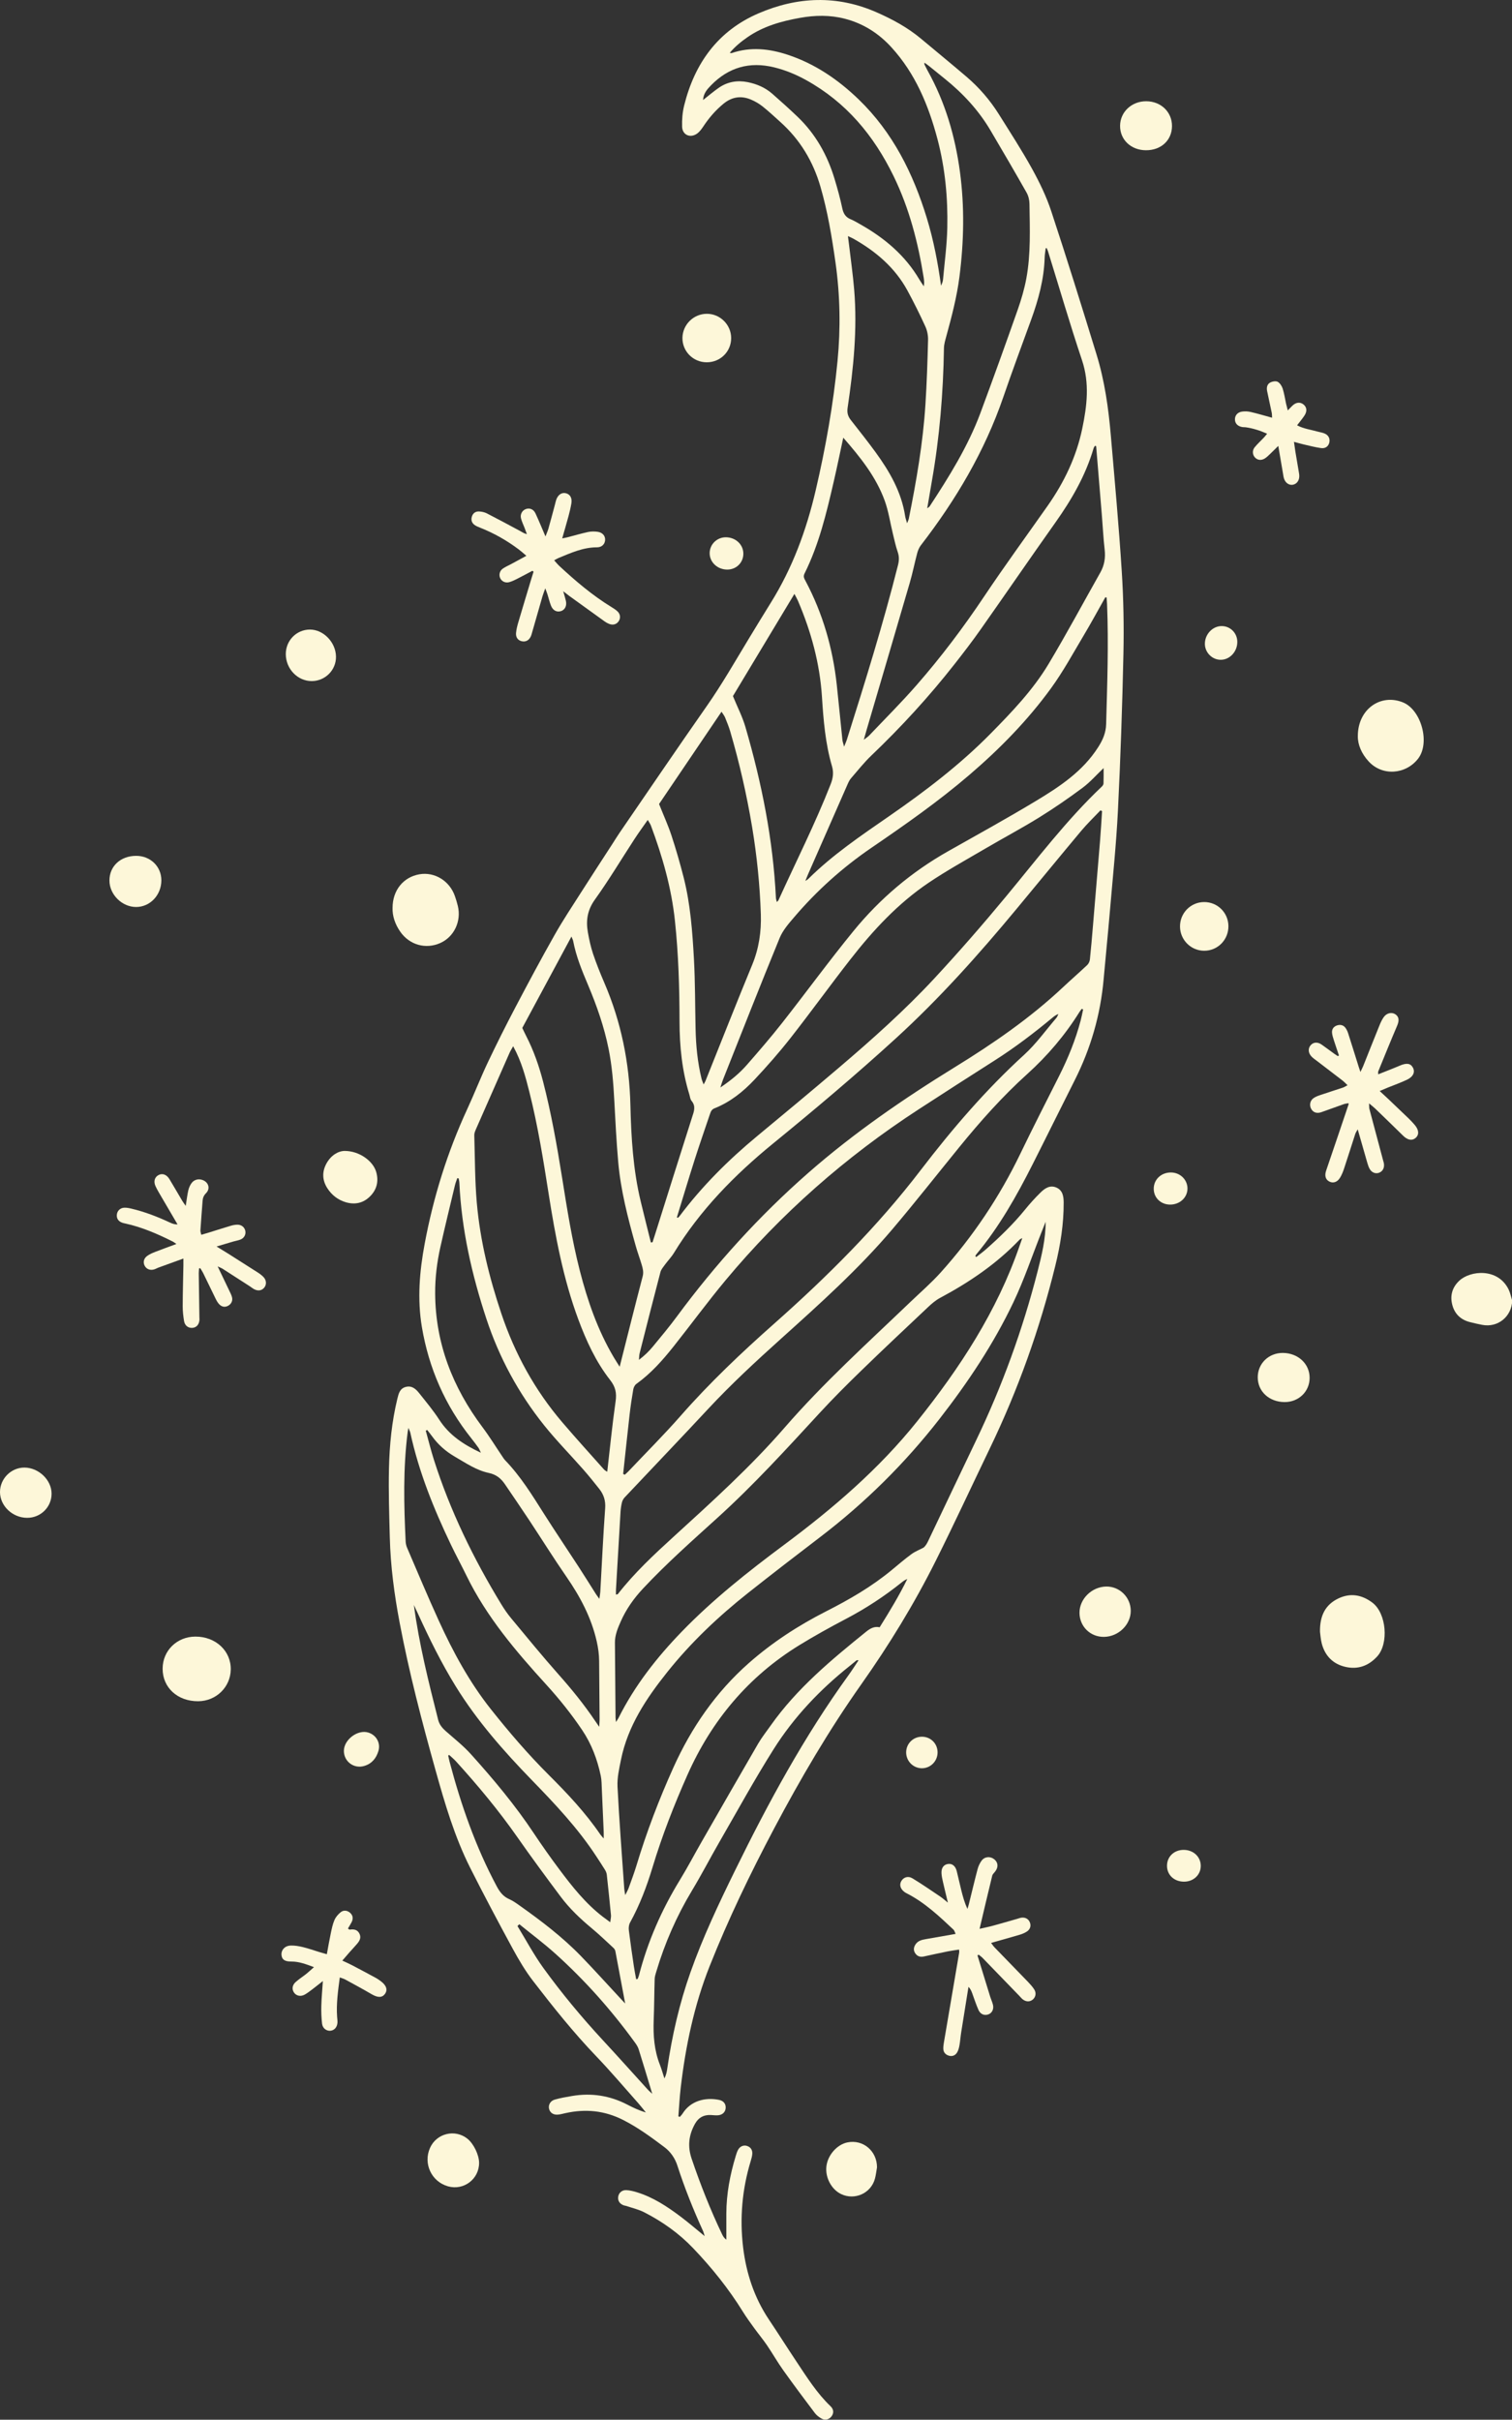
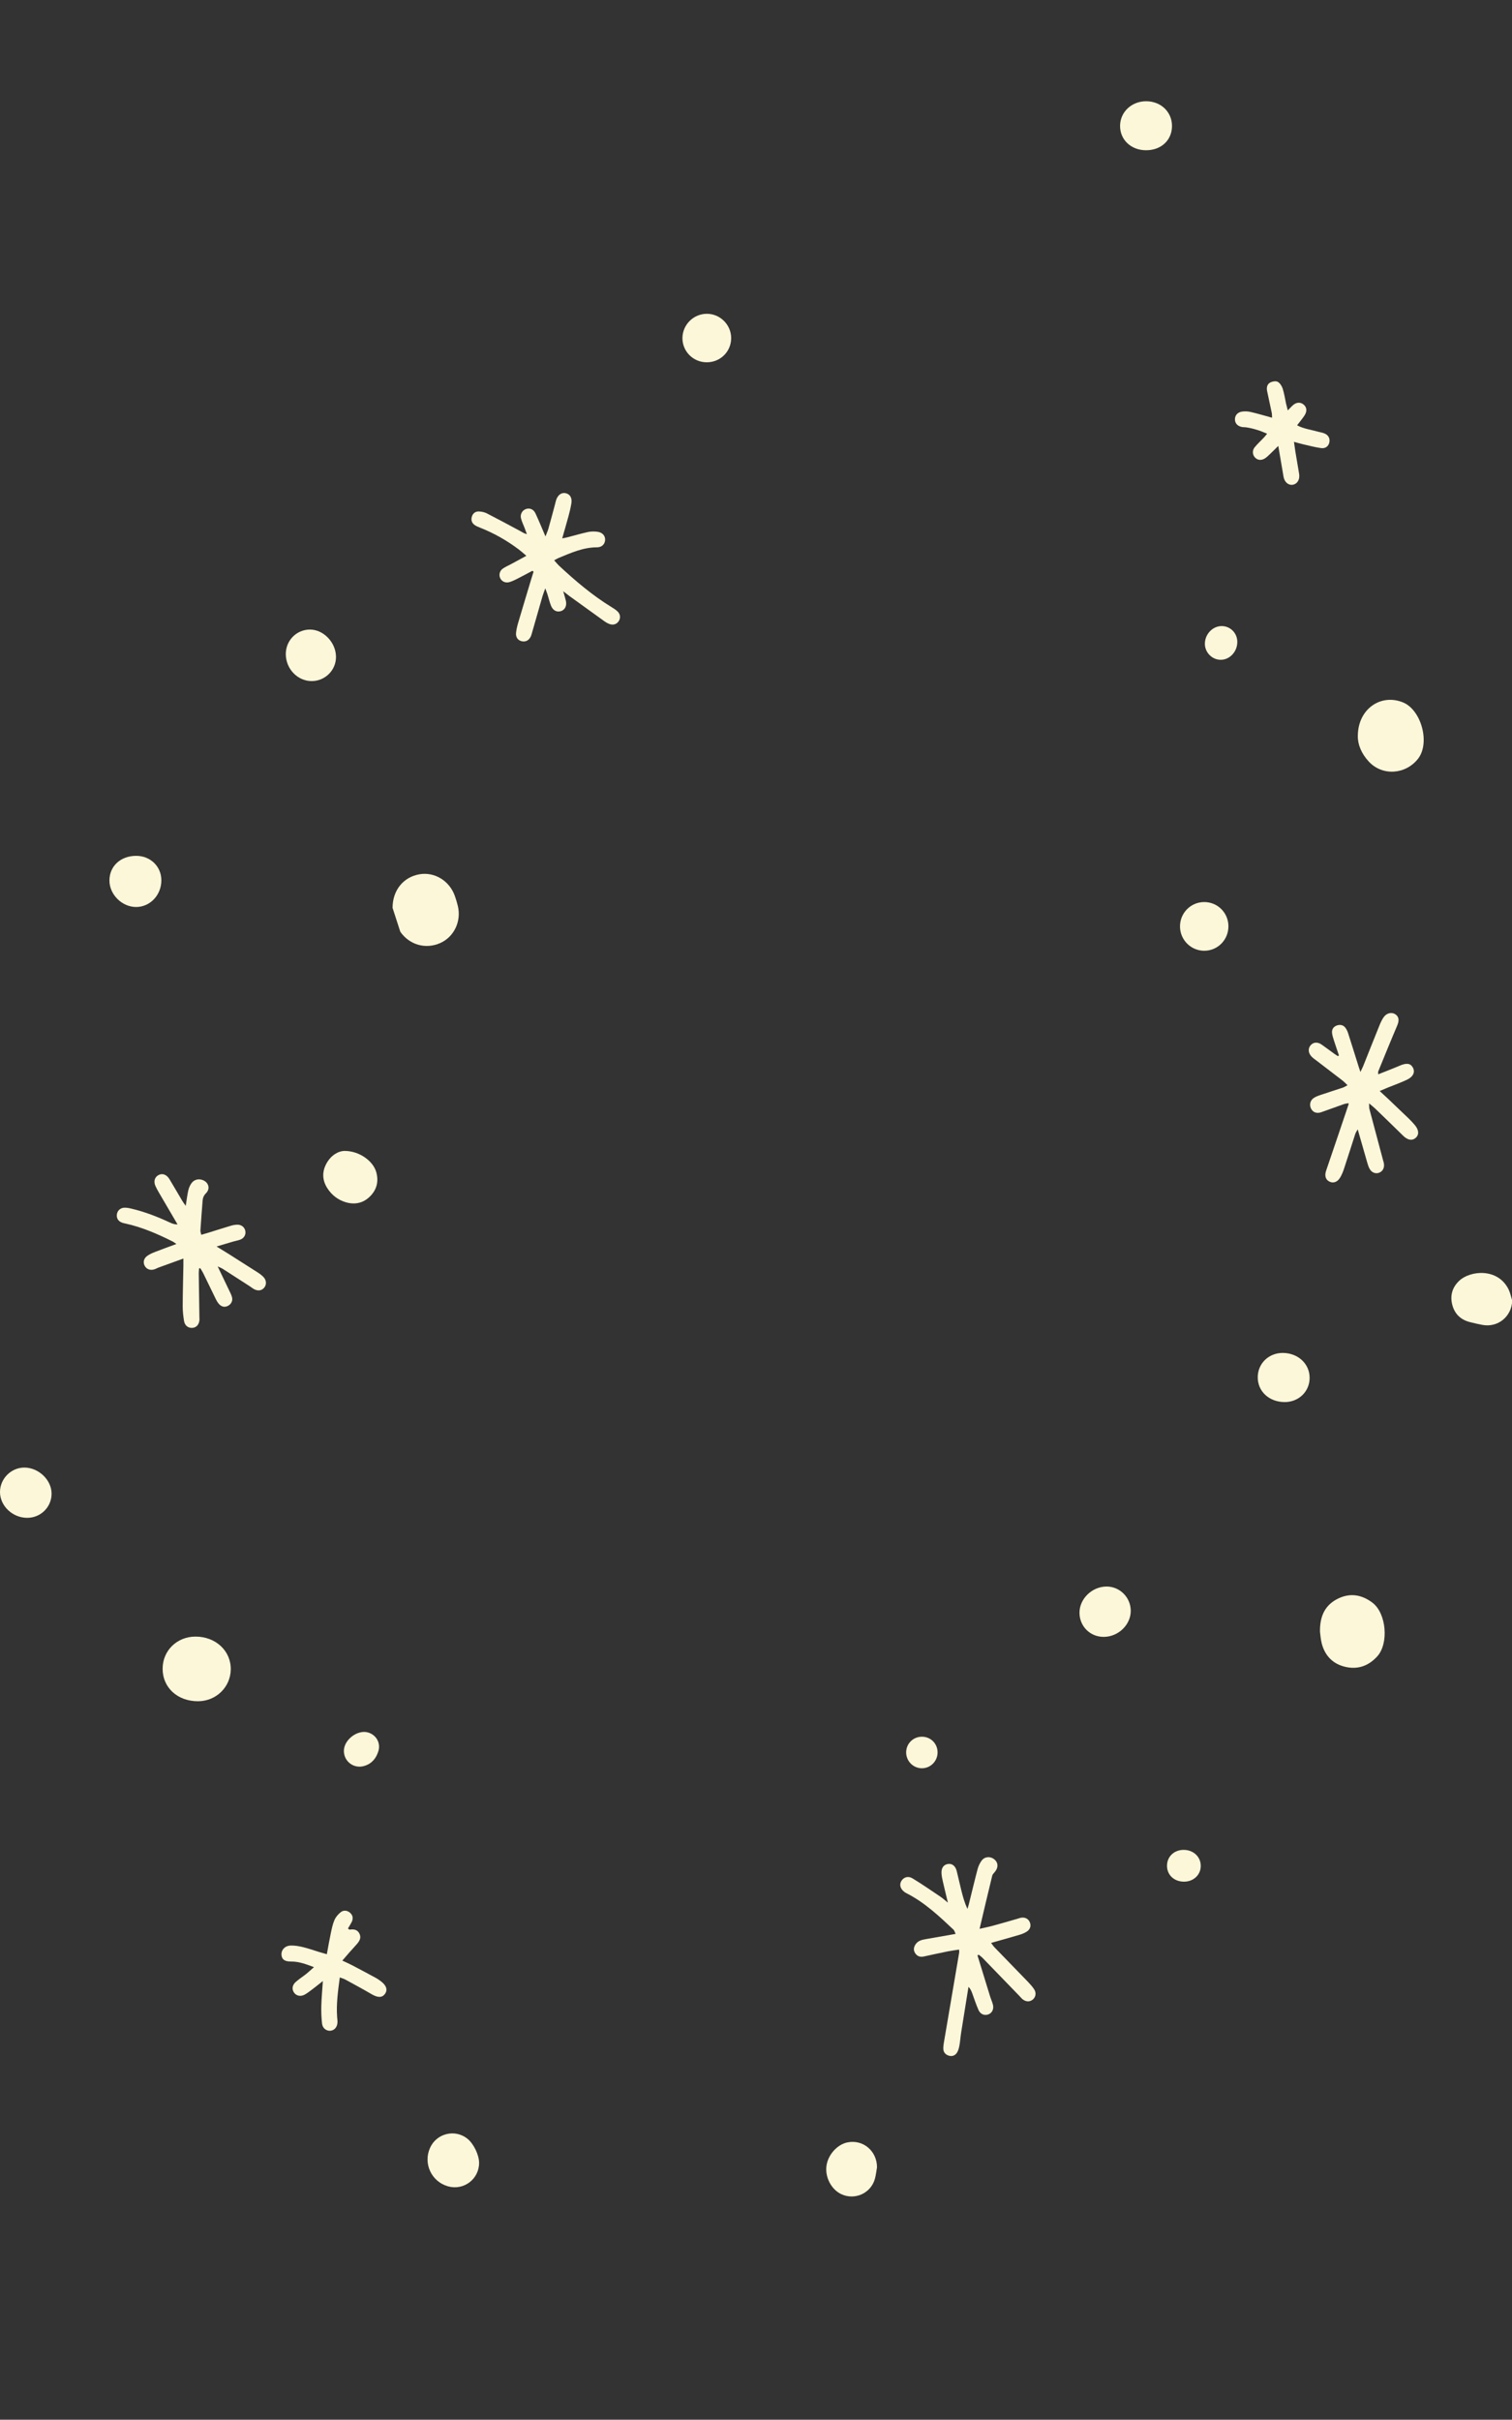
<svg xmlns="http://www.w3.org/2000/svg" fill="#000000" height="464.7" preserveAspectRatio="xMidYMid meet" version="1" viewBox="-0.0 0.0 290.4 464.7" width="290.4" zoomAndPan="magnify">
  <rect x="-0.0" y="0.0" width="290.4" height="464.7" fill="#333333" stroke="none" />
  <defs>
    <clipPath id="a">
      <path d="M 74 0 L 216 0 L 216 464.68 L 74 464.68 Z M 74 0" />
    </clipPath>
    <clipPath id="b">
      <path d="M 278 244 L 290.441 244 L 290.441 255 L 278 255 Z M 278 244" />
    </clipPath>
  </defs>
  <g>
    <g clip-path="url(#a)" id="change1_2">
-       <path d="M 99.742 369.543 C 99.625 369.66 99.508 369.781 99.387 369.895 C 101.043 372.598 102.531 375.422 104.387 377.98 C 107.891 382.816 111.711 387.41 115.773 391.801 C 118.703 394.961 121.574 398.18 124.477 401.371 C 124.668 401.578 124.895 401.758 125.273 402.109 C 124.355 399.082 123.535 396.316 122.668 393.566 C 122.516 393.078 122.215 392.625 121.91 392.211 C 117.41 386.016 112.344 380.312 106.652 375.191 C 104.445 373.203 102.051 371.422 99.742 369.543 Z M 86.262 337.027 C 86.203 337.07 86.145 337.113 86.082 337.16 C 86.164 337.52 86.23 337.887 86.324 338.242 C 88.52 346.57 91.336 354.656 95.41 362.273 C 95.996 363.367 96.656 364.23 97.816 364.734 C 98.508 365.035 99.137 365.488 99.754 365.926 C 103.941 368.891 108.023 371.992 111.602 375.688 C 114.145 378.312 116.586 381.027 119.074 383.703 C 119.383 384.035 119.691 384.363 120.074 384.77 C 119.43 381.32 118.816 378.023 118.191 374.73 C 118.148 374.516 118.02 374.281 117.859 374.129 C 116.469 372.844 115.102 371.527 113.645 370.316 C 111.445 368.488 109.383 366.527 107.672 364.238 C 104.859 360.48 102.074 356.695 99.383 352.848 C 95.785 347.703 91.785 342.895 87.57 338.258 C 87.168 337.816 86.699 337.434 86.262 337.027 Z M 79.488 308.23 C 80.492 315.777 82.32 323.035 84.156 330.297 C 84.387 331.211 84.949 331.875 85.645 332.488 C 87.281 333.93 89.012 335.293 90.461 336.906 C 94.781 341.703 98.918 346.652 102.504 352.039 C 104.082 354.41 105.723 356.738 107.43 359.016 C 109.902 362.324 112.465 365.562 115.777 368.105 C 116.172 368.406 116.574 368.695 117.203 369.16 C 117.277 368.512 117.383 368.156 117.348 367.816 C 117.098 365.219 116.828 362.625 116.543 360.035 C 116.508 359.723 116.375 359.398 116.211 359.125 C 115.664 358.234 115.086 357.367 114.516 356.492 C 110.992 351.102 106.605 346.453 102.133 341.852 C 96.742 336.297 91.629 330.496 87.539 323.875 C 84.793 319.426 82.484 314.75 80.32 310.004 C 80.051 309.41 79.766 308.82 79.488 308.23 Z M 164.898 318.852 C 164.68 318.852 164.57 318.816 164.52 318.859 C 164.074 319.211 163.648 319.59 163.199 319.941 C 157.469 324.496 152.469 329.773 148.57 335.957 C 144.902 341.773 141.594 347.816 138.156 353.777 C 136.379 356.859 134.746 360.023 132.91 363.07 C 129.953 367.98 127.68 373.172 126.047 378.656 C 125.914 379.109 125.754 379.574 125.738 380.039 C 125.656 382.691 125.656 385.344 125.551 387.992 C 125.441 390.91 125.656 393.766 126.734 396.512 C 127.074 397.375 127.32 398.277 127.609 399.16 C 127.949 398.496 128.07 397.871 128.16 397.238 C 129.078 390.934 130.492 384.754 132.625 378.742 C 135.004 372.016 138.055 365.582 141.188 359.195 C 147.566 346.191 154.461 333.473 162.98 321.703 C 163.637 320.793 164.234 319.844 164.898 318.852 Z M 177.434 54.992 C 177.477 54.492 177.504 54.352 177.496 54.215 C 177.48 53.93 177.461 53.645 177.414 53.363 C 176.336 46.59 174.645 40.016 171.617 33.805 C 167.816 26.004 162.516 19.645 154.836 15.387 C 152.867 14.297 150.836 13.457 148.652 12.926 C 143.961 11.785 139.93 12.934 136.559 16.387 C 135.816 17.145 135.105 17.945 135.031 19.211 C 136.105 18.367 137.039 17.566 138.043 16.867 C 139.723 15.695 141.613 15.379 143.609 15.777 C 145.355 16.129 146.973 16.82 148.32 18 C 149.961 19.438 151.582 20.898 153.16 22.402 C 156.645 25.727 158.914 29.793 160.293 34.371 C 160.852 36.23 161.375 38.109 161.773 40.008 C 161.992 41.035 162.422 41.723 163.398 42.117 C 164.055 42.387 164.664 42.766 165.285 43.113 C 169.902 45.727 173.855 49.047 176.578 53.684 C 176.789 54.039 177.027 54.375 177.434 54.992 Z M 140.156 10.148 C 140.355 10.172 140.461 10.219 140.539 10.191 C 144.168 8.949 147.77 9.355 151.301 10.52 C 156.531 12.246 160.992 15.301 164.918 19.09 C 171.473 25.426 175.398 33.324 178.023 41.926 C 179.309 46.148 180.137 50.48 180.742 54.875 C 180.918 54.484 181.086 54.09 181.121 53.684 C 181.422 50.379 181.867 47.074 181.941 43.762 C 182.066 38.008 181.531 32.301 180.051 26.703 C 178.328 20.203 175.809 14.121 171.203 9.078 C 168.754 6.395 165.805 4.512 162.262 3.598 C 159.398 2.859 156.527 2.914 153.648 3.43 C 150.074 4.07 146.617 5.031 143.582 7.133 C 142.34 7.988 141.18 8.938 140.156 10.148 Z M 162.855 45.344 C 162.957 46.121 163.023 46.633 163.086 47.145 C 163.414 49.969 163.82 52.789 164.055 55.621 C 164.691 63.238 163.914 70.789 162.797 78.309 C 162.656 79.25 162.844 79.945 163.402 80.656 C 165.012 82.711 166.637 84.754 168.172 86.859 C 170.871 90.57 173.141 94.492 173.848 99.133 C 173.906 99.516 174.051 99.887 174.219 100.492 C 174.391 100.039 174.508 99.828 174.551 99.605 C 176.008 92.352 177.273 85.066 177.742 77.668 C 178.004 73.555 178.141 69.43 178.246 65.305 C 178.27 64.434 178.086 63.484 177.723 62.695 C 176.66 60.367 175.52 58.074 174.301 55.824 C 171.895 51.387 168.199 48.254 163.859 45.816 C 163.617 45.684 163.359 45.578 162.855 45.344 Z M 161.961 84.059 C 161.316 87.035 160.75 89.816 160.109 92.582 C 158.723 98.59 157.289 104.586 154.52 110.148 C 154.227 110.742 154.465 111.113 154.715 111.578 C 158.027 117.809 159.941 124.469 160.707 131.465 C 161.094 135 161.422 138.539 161.793 142.074 C 161.828 142.426 161.961 142.766 162.121 143.391 C 162.371 142.766 162.531 142.43 162.641 142.082 C 166.156 130.969 169.621 119.836 172.473 108.527 C 172.688 107.672 172.723 106.891 172.426 106.031 C 172.023 104.871 171.773 103.66 171.48 102.465 C 170.961 100.348 170.652 98.156 169.91 96.125 C 168.246 91.566 165.254 87.824 161.961 84.059 Z M 122.184 380.109 C 122.277 380.094 122.371 380.074 122.465 380.059 C 122.547 379.844 122.652 379.629 122.711 379.406 C 124.395 372.879 127.07 366.781 130.59 361.035 C 132.051 358.648 133.352 356.164 134.742 353.738 C 138.355 347.441 141.961 341.141 145.609 334.867 C 146.324 333.641 147.219 332.52 148.039 331.355 C 153.062 324.246 159.672 318.762 166.367 313.355 C 167.125 312.742 167.926 312.289 168.949 312.516 C 170.867 309.449 172.695 306.434 174.258 303.246 C 173.832 303.41 173.496 303.641 173.184 303.895 C 169.844 306.578 166.281 308.91 162.48 310.902 C 159.461 312.488 156.469 314.145 153.559 315.93 C 143.754 321.953 136.691 330.387 132.031 340.867 C 129.469 346.637 127.172 352.512 125.344 358.562 C 124.23 362.246 122.883 365.836 121.012 369.223 C 120.781 369.637 120.719 370.223 120.777 370.707 C 121.062 373.016 121.402 375.312 121.742 377.613 C 121.863 378.449 122.035 379.277 122.184 380.109 Z M 140.77 133.684 C 141.621 135.766 142.59 137.633 143.168 139.617 C 146.293 150.348 148.484 161.258 149.027 172.457 C 149.039 172.688 149.129 172.914 149.203 173.23 C 149.375 173.051 149.465 172.992 149.5 172.914 C 152.871 165.488 156.566 158.203 159.543 150.598 C 160 149.434 160.148 148.352 159.797 147.16 C 158.52 142.805 158.152 138.305 157.867 133.809 C 157.453 127.383 155.781 121.289 153.266 115.402 C 153.09 114.992 152.859 114.605 152.578 114.059 C 148.531 120.785 144.598 127.32 140.77 133.684 Z M 115.086 331.629 C 115.121 330.941 115.16 330.582 115.16 330.227 C 115.133 326.48 115.094 322.734 115.07 318.988 C 115.059 317.715 114.895 316.492 114.609 315.227 C 113.574 310.645 111.434 306.645 108.797 302.82 C 106.344 299.273 104.062 295.609 101.684 292.012 C 100.141 289.68 98.559 287.371 96.988 285.059 C 96.23 283.938 95.32 283.18 93.875 282.875 C 91.488 282.371 89.457 280.965 87.363 279.754 C 85.613 278.742 84.133 277.438 82.953 275.793 C 82.664 275.391 82.352 275.012 82.047 274.621 C 81.957 274.668 81.867 274.719 81.777 274.766 C 82.293 276.625 82.754 278.504 83.336 280.34 C 86.461 290.152 90.938 299.34 96.289 308.113 C 96.855 309.043 97.477 309.949 98.172 310.785 C 101.172 314.398 104.141 318.035 107.254 321.547 C 109.781 324.391 112.168 327.324 114.289 330.477 C 114.488 330.773 114.695 331.066 115.086 331.629 Z M 115.949 353.078 C 115.949 352.445 115.961 352.133 115.949 351.824 C 115.832 349.078 115.719 346.328 115.59 343.582 C 115.547 342.73 115.559 341.859 115.383 341.031 C 114.723 337.898 113.617 334.941 111.82 332.266 C 109.75 329.188 107.445 326.305 104.945 323.562 C 99.09 317.133 93.457 310.527 89.605 302.625 C 88.629 300.621 87.562 298.66 86.602 296.648 C 83.301 289.746 80.445 282.68 78.812 275.172 C 78.758 274.914 78.617 274.676 78.434 274.223 C 78.363 274.641 78.324 274.824 78.301 275.012 C 77.406 282.008 77.574 289.027 77.91 296.047 C 77.93 296.461 78.035 296.895 78.199 297.273 C 80.203 301.934 82.16 306.617 84.266 311.23 C 87.008 317.242 90.152 323.047 94.273 328.242 C 97.754 332.625 101.395 336.879 105.367 340.84 C 108.965 344.426 112.445 348.121 115.32 352.34 C 115.441 352.516 115.598 352.664 115.949 353.078 Z M 88.094 226.316 C 88.008 226.297 87.922 226.273 87.832 226.254 C 87.684 226.695 87.5 227.129 87.391 227.578 C 86.445 231.547 85.473 235.508 84.582 239.488 C 83.926 242.41 83.562 245.387 83.578 248.387 C 83.625 258 86.953 266.461 92.668 274.09 C 94.055 275.941 95.273 277.926 96.57 279.848 C 96.703 280.043 96.828 280.246 96.992 280.414 C 99.988 283.512 102.223 287.152 104.508 290.766 C 106.668 294.172 108.93 297.512 111.129 300.895 C 112.266 302.641 113.363 304.418 114.484 306.18 C 114.641 306.422 114.82 306.648 115.117 307.059 C 115.199 306.441 115.277 306.074 115.297 305.703 C 115.602 300.352 115.84 294.996 116.23 289.648 C 116.336 288.195 115.953 287.035 115.113 285.961 C 114.113 284.691 113.098 283.434 112.035 282.223 C 109.527 279.371 106.855 276.66 104.484 273.699 C 99.582 267.57 95.887 260.75 93.418 253.281 C 90.613 244.777 88.641 236.109 88.227 227.133 C 88.215 226.859 88.141 226.59 88.094 226.316 Z M 126.582 154.41 C 127.449 156.59 128.32 158.492 128.969 160.469 C 129.844 163.125 130.617 165.82 131.309 168.527 C 132.609 173.66 132.988 178.926 133.281 184.18 C 133.523 188.633 133.496 193.102 133.594 197.562 C 133.66 200.797 133.973 204.004 134.738 207.152 C 134.82 207.484 134.969 207.801 135.137 208.262 C 135.316 207.934 135.426 207.777 135.492 207.605 C 138.477 200.168 141.406 192.703 144.465 185.297 C 145.766 182.148 146.238 178.93 146.129 175.57 C 145.941 169.969 145.379 164.41 144.461 158.871 C 143.422 152.637 142.016 146.5 140.242 140.441 C 139.977 139.535 139.605 138.656 139.254 137.777 C 139.121 137.453 138.887 137.172 138.578 136.684 C 134.48 142.742 130.492 148.633 126.582 154.41 Z M 178.086 97.617 C 178.336 97.422 178.477 97.359 178.547 97.25 C 182.297 91.531 185.914 85.734 188.312 79.289 C 190.758 72.715 193.129 66.113 195.461 59.496 C 196.148 57.539 196.742 55.52 197.121 53.48 C 198 48.742 197.785 43.934 197.723 39.148 C 197.715 38.422 197.523 37.617 197.168 36.988 C 194.902 32.988 192.582 29.02 190.246 25.059 C 187.953 21.172 184.93 17.914 181.422 15.098 C 180.422 14.297 179.434 13.484 178.434 12.68 C 178.172 12.473 177.895 12.281 177.566 12.043 C 177.547 12.262 177.523 12.312 177.539 12.348 C 177.754 12.77 177.953 13.199 178.184 13.609 C 181.551 19.66 183.453 26.184 184.371 33.012 C 185.273 39.727 185.133 46.449 184.273 53.164 C 183.777 57.031 182.789 60.793 181.762 64.543 C 181.555 65.309 181.309 66.098 181.297 66.875 C 181.164 75.43 180.465 83.93 178.984 92.359 C 178.688 94.062 178.402 95.766 178.086 97.617 Z M 125.008 238.617 C 125.113 238.602 125.223 238.586 125.332 238.566 C 125.52 237.984 125.707 237.406 125.891 236.82 C 128.23 229.406 130.551 221.988 132.918 214.582 C 133.27 213.477 133.711 212.469 132.812 211.406 C 132.559 211.105 132.527 210.613 132.402 210.207 C 130.988 205.629 130.52 200.914 130.512 196.156 C 130.504 189.699 130.312 183.258 129.629 176.828 C 128.961 170.5 127.223 164.465 125.012 158.539 C 124.887 158.215 124.668 157.922 124.41 157.465 C 123.5 158.77 122.66 159.914 121.887 161.102 C 119.348 164.996 116.957 168.996 114.254 172.77 C 112.816 174.773 112.508 176.789 112.91 179.047 C 113.156 180.441 113.457 181.844 113.906 183.188 C 114.543 185.07 115.285 186.926 116.074 188.754 C 119.301 196.258 120.887 204.102 121.078 212.262 C 121.227 218.48 121.598 224.684 123.066 230.766 C 123.699 233.387 124.359 236 125.008 238.617 Z M 119.016 262.48 C 120.527 256.508 121.945 250.809 123.434 245.125 C 123.645 244.316 123.465 243.629 123.254 242.914 C 122.891 241.688 122.438 240.488 122.094 239.258 C 120.605 233.961 119.215 228.637 118.734 223.137 C 118.391 219.219 118.191 215.285 117.984 211.355 C 117.812 208.039 117.551 204.738 116.898 201.477 C 116.047 197.223 114.625 193.16 112.945 189.176 C 111.781 186.422 110.641 183.66 110.082 180.703 C 110.043 180.512 109.938 180.332 109.754 179.867 C 106.52 185.875 103.426 191.629 100.312 197.414 C 100.559 197.926 100.789 198.441 101.051 198.945 C 102.492 201.742 103.52 204.688 104.309 207.73 C 105.879 213.797 106.965 219.961 107.953 226.141 C 108.91 232.137 109.848 238.133 111.359 244.023 C 112.848 249.836 114.805 255.465 117.875 260.656 C 118.223 261.246 118.602 261.82 119.016 262.48 Z M 98.559 200.926 C 98.242 201.504 98.016 201.852 97.852 202.227 C 95.688 207.129 93.527 212.035 91.375 216.945 C 91.227 217.285 91.082 217.668 91.094 218.027 C 91.223 222.344 91.199 226.672 91.574 230.969 C 92.215 238.273 93.969 245.367 96.305 252.316 C 98.891 260 102.73 266.988 108.004 273.16 C 110.621 276.227 113.336 279.211 116.016 282.223 C 116.176 282.402 116.422 282.508 116.629 282.648 C 117.156 278.07 117.598 273.586 118.234 269.129 C 118.465 267.516 118.223 266.352 117.176 265.02 C 114.441 261.523 112.594 257.492 111.055 253.344 C 108.172 245.566 106.668 237.453 105.379 229.297 C 104.348 222.742 103.301 216.188 101.68 209.742 C 100.941 206.805 100.172 203.867 98.559 200.926 Z M 210.531 85.688 C 210.453 85.664 210.375 85.641 210.297 85.617 C 210.211 85.773 210.09 85.918 210.039 86.086 C 208.512 91.297 205.848 95.91 202.727 100.316 C 197.895 107.129 193.176 114.02 188.367 120.848 C 186.758 123.137 185.051 125.359 183.324 127.559 C 178.426 133.805 173.07 139.641 167.328 145.125 C 165.93 146.465 164.719 148.004 163.445 149.473 C 163.176 149.785 162.98 150.184 162.812 150.57 C 160.27 156.34 157.734 162.117 155.203 167.891 C 155.039 168.262 154.895 168.641 154.676 169.184 C 154.973 168.988 155.105 168.934 155.199 168.836 C 159.906 164.16 165.379 160.473 170.805 156.719 C 177.719 151.934 184.398 146.848 190.316 140.832 C 194.379 136.699 198.406 132.5 201.395 127.508 C 204.855 121.73 208.035 115.789 211.348 109.922 C 212.117 108.551 212.348 107.113 212.164 105.539 C 211.914 103.375 211.812 101.191 211.633 99.016 C 211.27 94.574 210.898 90.133 210.531 85.688 Z M 130.004 233.789 C 130.062 233.82 130.129 233.855 130.188 233.887 C 130.289 233.793 130.402 233.711 130.484 233.602 C 134.809 227.836 139.871 222.789 145.41 218.199 C 150.641 213.871 155.859 209.527 161.027 205.129 C 167.465 199.648 173.781 194.02 179.531 187.82 C 184.238 182.742 188.797 177.508 193.215 172.172 C 199.184 164.977 204.824 157.504 211.637 151.043 C 211.793 150.898 211.941 150.652 211.945 150.453 C 211.98 149.48 211.961 148.508 211.961 147.508 C 210.594 148.809 209.375 150.215 207.918 151.297 C 205.219 153.305 202.441 155.223 199.582 156.992 C 196.195 159.09 192.668 160.957 189.23 162.977 C 185.594 165.109 181.887 167.152 178.391 169.508 C 172.465 173.492 167.652 178.699 163.289 184.297 C 159.406 189.273 155.715 194.398 151.816 199.367 C 149.652 202.125 147.324 204.77 144.926 207.328 C 142.738 209.652 140.254 211.652 137.23 212.848 C 136.648 213.078 136.496 213.535 136.332 214.027 C 135.363 216.906 134.359 219.77 133.438 222.66 C 132.258 226.359 131.145 230.078 130.004 233.789 Z M 119.684 283.066 C 119.785 283.117 119.887 283.172 119.988 283.223 C 120.219 283.012 120.469 282.809 120.684 282.582 C 124.043 279.027 127.512 275.57 130.734 271.898 C 136.293 265.562 142.387 259.789 148.68 254.215 C 158.902 245.16 168.535 235.566 176.855 224.688 C 182.895 216.801 189.348 209.281 196.711 202.559 C 199.008 200.465 200.848 197.871 202.883 195.496 C 203.066 195.285 203.152 194.992 203.281 194.738 C 202.801 194.914 202.461 195.172 202.137 195.445 C 198.594 198.391 194.934 201.176 191.039 203.656 C 186.156 206.766 181.285 209.895 176.434 213.051 C 162.441 222.152 150.035 233.051 139.352 245.875 C 135.922 249.996 132.746 254.328 129.414 258.531 C 127.285 261.215 125.027 263.773 122.215 265.785 C 121.918 266 121.695 266.453 121.629 266.828 C 121.355 268.418 121.113 270.016 120.93 271.617 C 120.492 275.434 120.098 279.25 119.684 283.066 Z M 212.539 114.754 C 212.457 114.738 212.375 114.723 212.293 114.707 C 210.898 117.176 209.551 119.672 208.098 122.105 C 206.082 125.488 204.191 128.969 201.887 132.145 C 197.379 138.352 192.027 143.809 186.203 148.801 C 180.246 153.91 173.832 158.402 167.363 162.82 C 161.844 166.594 156.906 171.016 152.57 176.098 C 151.5 177.348 150.348 178.656 149.738 180.148 C 146.027 189.188 142.461 198.285 138.852 207.367 C 138.699 207.742 138.594 208.133 138.359 208.848 C 140.422 207.461 142.055 206.098 143.453 204.5 C 145.762 201.855 148.062 199.199 150.23 196.438 C 154.836 190.578 159.223 184.547 163.938 178.781 C 169.023 172.559 175.105 167.426 182.137 163.457 C 187.754 160.285 193.406 157.168 198.934 153.84 C 203.484 151.094 207.93 148.176 210.902 143.52 C 211.809 142.109 212.402 140.75 212.449 139.066 C 212.66 131.379 212.934 123.691 212.625 116 C 212.605 115.582 212.566 115.168 212.539 114.754 Z M 201.023 47.648 C 200.965 47.66 200.902 47.668 200.84 47.68 C 200.77 48.277 200.656 48.875 200.641 49.477 C 200.523 53.609 199.449 57.531 198.051 61.383 C 196.25 66.332 194.41 71.266 192.703 76.246 C 189.117 86.688 183.578 96.027 176.863 104.723 C 176.531 105.156 176.305 105.707 176.16 106.238 C 175.66 108.117 175.285 110.031 174.742 111.895 C 172 121.32 169.219 130.734 166.449 140.152 C 166.293 140.684 166.148 141.219 165.906 142.07 C 166.434 141.656 166.715 141.492 166.93 141.262 C 169.969 138.059 173.098 134.938 176 131.621 C 180.723 126.223 185.035 120.508 189.027 114.535 C 192.957 108.66 197.133 102.945 201.199 97.16 C 204.371 92.648 206.719 87.77 207.855 82.34 C 208.773 77.945 209.301 73.621 207.812 69.176 C 205.496 62.254 203.449 55.238 201.285 48.266 C 201.219 48.055 201.113 47.855 201.023 47.648 Z M 118.312 330.711 C 118.594 330.258 118.707 330.109 118.789 329.941 C 121.898 323.723 126.133 318.324 130.941 313.355 C 136.938 307.16 143.672 301.836 150.57 296.699 C 159.961 289.711 168.809 282.145 176.168 272.945 C 184.371 262.695 191.48 251.828 195.801 239.32 C 195.957 238.863 196.121 238.41 196.348 237.773 C 196.02 237.949 195.918 237.973 195.855 238.039 C 191.43 242.707 186.184 246.246 180.543 249.266 C 179.719 249.707 178.977 250.34 178.293 250.984 C 173.977 255.051 169.652 259.113 165.398 263.246 C 162.676 265.887 159.988 268.574 157.418 271.363 C 151.086 278.238 144.797 285.145 137.855 291.441 C 132.973 295.871 128.027 300.242 123.512 305.066 C 121.738 306.961 120.266 309.035 119.223 311.398 C 118.656 312.688 118.094 314.004 118.105 315.469 C 118.148 320.266 118.184 325.059 118.223 329.852 C 118.223 330.027 118.258 330.203 118.312 330.711 Z M 200.828 234.652 C 200.551 235.348 200.273 236.043 199.996 236.742 C 198.23 241.191 196.703 245.758 194.652 250.074 C 190.832 258.113 185.898 265.496 180.434 272.516 C 173.777 281.059 166.141 288.613 157.527 295.188 C 152.887 298.727 148.266 302.293 143.688 305.914 C 137.98 310.438 132.707 315.422 128.156 321.125 C 124.137 326.164 120.578 331.477 119.27 337.945 C 118.922 339.652 118.516 341.418 118.602 343.137 C 118.93 349.676 119.445 356.203 119.898 362.738 C 119.918 363.031 119.984 363.32 120.086 363.945 C 120.406 363.293 120.598 362.977 120.723 362.637 C 121.234 361.211 121.777 359.789 122.219 358.34 C 124.164 351.879 126.566 345.594 129.336 339.449 C 132.793 331.785 137.473 324.992 143.809 319.402 C 148.32 315.426 153.32 312.172 158.672 309.453 C 163.125 307.191 167.43 304.703 171.289 301.504 C 172.531 300.477 173.758 299.422 175.055 298.469 C 175.754 297.957 176.59 297.637 177.363 297.227 C 177.773 296.91 178.047 296.414 178.289 295.902 C 181.352 289.48 184.391 283.047 187.469 276.633 C 192.473 266.211 196.406 255.398 199.273 244.203 C 200.07 241.082 200.844 237.953 200.828 234.652 Z M 211.668 155.773 C 211.566 155.727 211.461 155.68 211.359 155.629 C 210.125 156.934 208.824 158.176 207.676 159.547 C 203.5 164.531 199.387 169.57 195.23 174.574 C 187.98 183.312 180.438 191.766 172.031 199.441 C 164.383 206.426 156.469 213.09 148.453 219.633 C 141.043 225.684 134.438 232.43 129.426 240.641 C 128.934 241.441 128.258 242.129 127.699 242.895 C 127.375 243.34 126.977 243.797 126.844 244.309 C 125.484 249.492 124.168 254.688 122.852 259.883 C 122.75 260.289 122.762 260.73 122.719 261.156 C 123.773 260.355 124.629 259.531 125.379 258.621 C 126.949 256.719 128.535 254.82 130 252.836 C 137.445 242.754 145.809 233.516 155.234 225.254 C 163.973 217.594 173.512 211.035 183.387 204.949 C 190.758 200.41 197.863 195.523 204.191 189.57 C 205.711 188.141 207.293 186.773 208.809 185.34 C 209.082 185.082 209.289 184.641 209.328 184.262 C 209.555 182.141 209.73 180.012 209.91 177.883 C 210.367 172.445 210.828 167.008 211.273 161.57 C 211.43 159.641 211.539 157.707 211.668 155.773 Z M 208.031 193.852 C 207.938 193.82 207.84 193.789 207.742 193.758 C 207.609 193.945 207.469 194.125 207.348 194.316 C 204.566 198.781 201.195 202.75 197.297 206.266 C 192.523 210.574 188.27 215.359 184.223 220.336 C 179.938 225.598 175.746 230.941 171.355 236.117 C 164.887 243.734 157.453 250.395 150.043 257.066 C 145.211 261.414 140.434 265.824 135.996 270.594 C 130.695 276.293 125.309 281.91 119.973 287.578 C 119.73 287.836 119.535 288.195 119.453 288.539 C 119.305 289.137 119.219 289.754 119.18 290.367 C 118.879 295.34 118.59 300.316 118.305 305.289 C 118.285 305.598 118.301 305.906 118.301 306.242 C 118.508 306.184 118.629 306.188 118.672 306.133 C 121.84 302.07 125.586 298.578 129.375 295.121 C 136.738 288.402 144.148 281.719 150.691 274.176 C 158.176 265.551 166.633 257.918 174.852 250.039 C 176.805 248.168 178.859 246.391 180.664 244.387 C 186.855 237.5 191.969 229.879 195.992 221.523 C 198.402 216.523 200.93 211.582 203.426 206.625 C 205.137 203.223 206.566 199.719 207.543 196.035 C 207.734 195.316 207.871 194.578 208.031 193.852 Z M 187.508 241.406 C 188.137 240.91 188.789 240.441 189.387 239.91 C 192.055 237.551 194.617 235.082 196.871 232.305 C 197.797 231.164 198.785 230.07 199.832 229.039 C 200.656 228.227 201.648 227.527 202.891 228.066 C 204.125 228.605 204.285 229.785 204.293 230.953 C 204.309 235.062 203.672 239.082 202.691 243.062 C 199.707 255.227 195.516 266.953 190.074 278.238 C 186.617 285.418 183.27 292.656 179.707 299.785 C 175.582 308.031 170.766 315.898 165.453 323.422 C 159.195 332.285 153.734 341.609 148.668 351.18 C 144.113 359.785 139.891 368.543 136.297 377.594 C 133.32 385.102 131.676 392.938 130.742 400.934 C 130.527 402.762 130.438 404.605 130.289 406.445 C 130.387 406.477 130.48 406.512 130.574 406.547 C 130.754 406.328 130.965 406.129 131.109 405.895 C 132.602 403.496 135.387 402.727 138.113 403.281 C 139.016 403.461 139.457 404.113 139.367 404.914 C 139.289 405.637 138.754 406.16 137.922 406.234 C 137.453 406.277 136.977 406.203 136.5 406.184 C 135.141 406.133 134.148 406.672 133.473 407.891 C 132.273 410.047 132.035 412.215 132.844 414.594 C 134.523 419.543 136.438 424.387 138.691 429.102 C 138.867 429.469 139.074 429.82 139.504 430.129 C 139.504 428.453 139.504 426.777 139.504 425.102 C 139.512 421.316 140.215 417.648 141.312 414.043 C 141.434 413.637 141.559 413.219 141.766 412.848 C 142.133 412.191 142.812 411.922 143.445 412.113 C 144.129 412.32 144.535 412.852 144.488 413.621 C 144.461 414.09 144.324 414.555 144.188 415.008 C 142.535 420.445 142.047 426.004 142.727 431.625 C 143.324 436.578 144.863 441.246 147.664 445.441 C 149.484 448.16 151.234 450.934 153.051 453.656 C 155.023 456.617 156.922 459.637 159.523 462.121 C 160.148 462.719 160.168 463.438 159.711 464.051 C 159.27 464.645 158.516 464.875 157.809 464.496 C 157.32 464.23 156.836 463.863 156.504 463.422 C 154.449 460.699 152.402 457.965 150.422 455.184 C 149.32 453.641 148.383 451.98 147.316 450.41 C 146.543 449.277 145.66 448.219 144.855 447.109 C 144.105 446.07 143.348 445.035 142.676 443.949 C 139.941 439.527 136.695 435.496 133.117 431.75 C 130.418 428.922 127.23 426.656 123.742 424.871 C 122.66 424.316 121.434 424.039 120.273 423.645 C 120.141 423.598 119.992 423.598 119.855 423.551 C 119.055 423.281 118.648 422.707 118.723 421.957 C 118.797 421.184 119.414 420.57 120.281 420.609 C 120.98 420.641 121.688 420.824 122.359 421.031 C 125.445 421.984 128.102 423.734 130.652 425.645 C 132.199 426.805 133.664 428.078 135.34 429.441 C 135.203 428.996 135.148 428.73 135.039 428.488 C 133.168 424.387 131.492 420.207 130.105 415.914 C 129.648 414.492 128.801 413.246 127.602 412.352 C 125.062 410.449 122.523 408.57 119.652 407.121 C 116.07 405.312 112.434 404.973 108.598 405.824 C 108.133 405.926 107.672 406.059 107.203 406.105 C 106.301 406.203 105.641 405.762 105.457 405 C 105.281 404.27 105.684 403.473 106.527 403.23 C 107.617 402.918 108.742 402.719 109.863 402.531 C 113.59 401.902 117.137 402.445 120.496 404.195 C 121.613 404.777 122.758 405.316 124.047 405.691 C 123.582 405.121 123.133 404.531 122.645 403.98 C 119.934 400.93 117.301 397.809 114.477 394.863 C 110.129 390.328 106.227 385.43 102.402 380.469 C 100.902 378.527 99.633 376.375 98.457 374.215 C 95.672 369.086 92.934 363.93 90.309 358.719 C 87.309 352.758 85.441 346.375 83.652 339.973 C 81.031 330.605 78.57 321.203 76.758 311.637 C 75.73 306.223 75.008 300.77 74.867 295.254 C 74.754 290.844 74.605 286.426 74.707 282.02 C 74.809 277.512 75.25 273.02 76.32 268.617 C 76.559 267.637 76.793 266.633 77.969 266.348 C 79.133 266.062 79.883 266.77 80.512 267.559 C 81.84 269.23 83.219 270.879 84.371 272.664 C 86.285 275.625 89.039 277.438 92.359 278.996 C 92.145 278.555 92.055 278.273 91.891 278.043 C 91.453 277.426 90.992 276.816 90.52 276.223 C 85.5 269.93 82.367 262.789 81.031 254.871 C 80.129 249.512 80.57 244.188 81.562 238.875 C 83.234 229.922 85.91 221.301 89.73 213.023 C 91.105 210.055 92.289 206.996 93.691 204.039 C 95.379 200.48 97.148 196.961 98.977 193.477 C 101.43 188.816 103.91 184.168 106.504 179.582 C 108.086 176.777 109.879 174.086 111.613 171.367 C 113.602 168.246 115.629 165.148 117.641 162.039 C 118.105 161.32 118.547 160.59 119.031 159.887 C 124.59 151.785 130.109 143.652 135.742 135.602 C 138.688 131.395 141.219 126.941 143.879 122.559 C 145.258 120.289 146.637 118.016 148.039 115.762 C 152.207 109.082 154.875 101.828 156.66 94.184 C 158.57 85.992 160.043 77.734 160.855 69.367 C 161.469 63.066 161.359 56.77 160.477 50.48 C 159.777 45.543 158.973 40.645 157.574 35.84 C 156.16 30.969 153.652 26.816 149.879 23.43 C 148.75 22.414 147.641 21.375 146.453 20.43 C 145.793 19.906 145.035 19.469 144.258 19.137 C 142.348 18.32 140.57 18.59 138.941 19.934 C 137.422 21.184 136.164 22.648 135.082 24.285 C 134.746 24.789 134.363 25.316 133.879 25.66 C 132.578 26.586 131.059 25.926 131.008 24.336 C 130.965 22.98 131.078 21.574 131.402 20.258 C 133.414 12.152 137.887 5.918 145.695 2.559 C 153.164 -0.652 160.762 -0.973 168.355 2.363 C 171.418 3.707 174.32 5.281 176.895 7.434 C 179.805 9.871 182.746 12.273 185.633 14.742 C 188.066 16.82 190.145 19.23 191.844 21.941 C 194.012 25.402 196.238 28.832 198.211 32.398 C 199.648 35.008 200.973 37.73 201.902 40.551 C 204.922 49.691 207.781 58.887 210.609 68.09 C 212.164 73.145 212.895 78.371 213.348 83.625 C 214.098 92.328 214.895 101.027 215.449 109.742 C 215.785 114.996 215.883 120.277 215.77 125.543 C 215.551 135.605 215.211 145.664 214.711 155.719 C 214.391 162.16 213.715 168.59 213.168 175.02 C 212.797 179.371 212.352 183.719 211.969 188.066 C 211.363 194.91 209.484 201.383 206.387 207.512 C 203.691 212.848 201.055 218.215 198.355 223.551 C 195.27 229.66 191.922 235.613 187.512 240.898 C 187.426 241 187.379 241.133 187.316 241.25 C 187.379 241.305 187.445 241.355 187.508 241.406" fill="#fdf7d9" />
-     </g>
+       </g>
    <g id="change1_3">
      <path d="M 187.734 375.52 C 188.555 378.18 189.367 380.844 190.191 383.5 C 190.348 384 190.574 384.477 190.703 384.98 C 190.922 385.828 190.551 386.586 189.84 386.855 C 189.102 387.133 188.32 386.863 187.945 386.039 C 187.477 385.008 187.137 383.914 186.742 382.848 C 186.586 382.418 186.426 381.988 186.008 381.578 C 185.539 384.512 185.062 387.445 184.598 390.379 C 184.473 391.176 184.422 391.984 184.281 392.777 C 184.199 393.238 184.082 393.719 183.855 394.121 C 183.527 394.703 182.957 394.984 182.281 394.801 C 181.633 394.621 181.203 394.176 181.176 393.477 C 181.16 393.055 181.227 392.621 181.297 392.203 C 182.27 386.453 183.254 380.707 184.23 374.957 C 184.254 374.828 184.219 374.688 184.203 374.418 C 183.488 374.527 182.801 374.605 182.125 374.742 C 180.551 375.059 178.977 375.402 177.406 375.746 C 176.73 375.891 176.18 375.703 175.789 375.133 C 175.391 374.555 175.473 373.965 175.848 373.406 C 176.312 372.703 177.066 372.539 177.816 372.406 C 179.676 372.07 181.535 371.75 183.539 371.402 C 183.367 371.043 183.309 370.754 183.137 370.594 C 180.371 367.988 177.605 365.383 174.18 363.629 C 174.012 363.543 173.84 363.453 173.691 363.336 C 172.906 362.738 172.695 361.938 173.125 361.227 C 173.547 360.527 174.41 360.219 175.234 360.723 C 177.059 361.824 178.812 363.043 180.582 364.23 C 181.008 364.516 181.395 364.867 182.055 365.395 C 181.691 363.879 181.391 362.664 181.113 361.449 C 180.988 360.895 180.859 360.336 180.828 359.77 C 180.77 358.742 181.234 358.109 182.051 357.977 C 182.855 357.844 183.5 358.34 183.75 359.328 C 184.062 360.574 184.328 361.824 184.641 363.066 C 184.934 364.246 185.258 365.414 185.805 366.602 C 185.891 366.316 185.996 366.039 186.066 365.75 C 186.629 363.496 187.16 361.234 187.754 358.988 C 187.906 358.406 188.176 357.816 188.531 357.332 C 189.109 356.543 190.191 356.465 190.941 357.059 C 191.719 357.672 191.789 358.582 191.129 359.43 C 190.93 359.688 190.645 359.93 190.57 360.223 C 189.766 363.523 188.988 366.832 188.141 370.426 C 189.203 370.184 189.973 370.035 190.723 369.828 C 192.277 369.406 193.82 368.949 195.371 368.508 C 195.645 368.43 195.914 368.32 196.191 368.285 C 196.949 368.195 197.531 368.535 197.797 369.184 C 198.055 369.816 197.883 370.516 197.246 370.934 C 196.82 371.219 196.324 371.422 195.828 371.57 C 194.059 372.098 192.277 372.586 190.352 373.133 C 190.582 373.434 190.766 373.73 191.004 373.977 C 193.148 376.195 195.305 378.402 197.445 380.621 C 197.871 381.066 198.289 381.531 198.625 382.043 C 199.066 382.719 198.934 383.5 198.391 383.984 C 197.84 384.473 197.09 384.484 196.438 383.98 C 196.18 383.777 195.973 383.504 195.742 383.27 C 193.398 380.848 191.059 378.426 188.711 376.008 C 188.488 375.781 188.227 375.602 187.98 375.398 C 187.898 375.438 187.816 375.48 187.734 375.52" fill="#fdf7d9" />
    </g>
    <g id="change1_4">
      <path d="M 257.164 202.699 C 256.84 201.734 256.504 200.77 256.195 199.801 C 256.043 199.309 255.863 198.805 255.832 198.297 C 255.789 197.609 256.18 197.113 256.84 196.914 C 257.488 196.719 258.078 196.887 258.465 197.469 C 258.676 197.777 258.832 198.137 258.945 198.492 C 259.613 200.57 260.258 202.652 260.91 204.734 C 261.008 205.043 261.113 205.348 261.285 205.875 C 261.52 205.379 261.684 205.074 261.812 204.758 C 262.852 202.16 263.875 199.555 264.93 196.965 C 265.156 196.395 265.422 195.82 265.773 195.324 C 266.348 194.52 267.328 194.332 268.023 194.809 C 268.707 195.281 268.758 196 268.352 196.957 C 267.105 199.879 265.914 202.82 264.711 205.762 C 264.664 205.871 264.703 206.02 264.703 206.324 C 266.156 205.742 267.512 205.227 268.844 204.656 C 270.121 204.105 270.891 204.188 271.348 205 C 271.836 205.867 271.453 206.781 270.215 207.367 C 269.02 207.934 267.762 208.375 266.531 208.875 C 266.062 209.066 265.594 209.273 264.988 209.527 C 265.613 210.109 266.137 210.582 266.645 211.066 C 267.953 212.309 269.262 213.551 270.559 214.805 C 270.969 215.199 271.355 215.621 271.727 216.055 C 272.543 217.016 272.586 217.953 271.867 218.555 C 271.191 219.125 270.34 218.949 269.492 218.117 C 267.699 216.352 265.891 214.605 264.082 212.859 C 263.781 212.57 263.445 212.32 262.949 211.902 C 262.977 212.418 262.941 212.727 263.02 213.008 C 263.879 216.262 264.754 219.512 265.621 222.766 C 265.695 223.039 265.793 223.312 265.816 223.594 C 265.891 224.41 265.484 225.035 264.777 225.254 C 264.16 225.445 263.465 225.18 263.086 224.527 C 262.871 224.164 262.738 223.746 262.617 223.34 C 262.008 221.246 261.414 219.152 260.766 216.887 C 260.566 217.258 260.383 217.508 260.293 217.785 C 259.57 219.996 258.883 222.215 258.148 224.418 C 257.941 225.043 257.691 225.676 257.344 226.227 C 256.805 227.078 255.992 227.289 255.27 226.891 C 254.547 226.488 254.387 225.734 254.711 224.789 C 256.156 220.574 257.574 216.352 259 212.133 C 259.016 212.09 259.004 212.039 259.004 211.863 C 258.68 211.93 258.375 211.953 258.094 212.051 C 256.664 212.551 255.242 213.059 253.82 213.578 C 252.977 213.891 252.242 213.684 251.844 212.984 C 251.461 212.312 251.578 211.422 252.234 210.93 C 252.641 210.625 253.152 210.449 253.641 210.281 C 255.074 209.793 256.523 209.34 257.961 208.859 C 258.211 208.773 258.438 208.609 258.812 208.41 C 258.422 208.047 258.141 207.738 257.816 207.488 C 256.203 206.238 254.574 205.008 252.957 203.766 C 252.578 203.477 252.172 203.215 251.859 202.867 C 251.215 202.16 251.207 201.285 251.773 200.684 C 252.305 200.125 253.078 200.082 253.84 200.613 C 254.656 201.18 255.449 201.785 256.258 202.367 C 256.48 202.527 256.715 202.672 256.941 202.824 C 257.016 202.781 257.09 202.738 257.164 202.699" fill="#fdf7d9" />
    </g>
    <g id="change1_5">
      <path d="M 38.238 243.594 C 38.215 243.902 38.168 244.211 38.172 244.516 C 38.207 247.363 38.254 250.211 38.297 253.055 C 38.301 253.199 38.32 253.34 38.309 253.48 C 38.238 254.395 37.723 254.965 36.93 255.016 C 36.141 255.062 35.492 254.578 35.348 253.691 C 35.195 252.758 35.086 251.805 35.09 250.859 C 35.098 248.25 35.176 245.641 35.223 243.031 C 35.23 242.668 35.223 242.305 35.223 241.703 C 33.492 242.328 31.945 242.887 30.402 243.449 C 30.137 243.547 29.891 243.707 29.617 243.785 C 28.836 244.02 28.141 243.746 27.789 243.09 C 27.445 242.441 27.594 241.688 28.27 241.199 C 28.723 240.871 29.254 240.637 29.781 240.434 C 31.09 239.918 32.418 239.449 33.883 238.906 C 33.566 238.691 33.387 238.543 33.188 238.441 C 30.258 236.973 27.262 235.664 24.039 234.965 C 23.852 234.922 23.664 234.891 23.484 234.824 C 22.742 234.551 22.391 234.039 22.438 233.324 C 22.488 232.594 23.023 232 23.816 231.941 C 24.277 231.91 24.758 232.004 25.215 232.113 C 27.809 232.723 30.281 233.684 32.691 234.812 C 33.102 235.004 33.527 235.16 34.102 235.148 C 33.082 233.406 32.055 231.664 31.039 229.918 C 30.637 229.223 30.207 228.535 29.871 227.805 C 29.457 226.902 29.699 226.09 30.402 225.691 C 31.16 225.266 31.992 225.539 32.547 226.457 C 33.383 227.836 34.184 229.238 35.008 230.625 C 35.168 230.895 35.363 231.141 35.672 231.59 C 35.855 230.449 35.957 229.527 36.16 228.633 C 36.273 228.137 36.488 227.633 36.785 227.223 C 37.293 226.516 38.168 226.328 38.953 226.637 C 40.07 227.074 40.426 228.285 39.578 229.141 C 39.121 229.594 38.953 230.059 38.91 230.629 C 38.762 232.52 38.617 234.414 38.492 236.309 C 38.477 236.527 38.574 236.75 38.656 237.141 C 39.207 236.977 39.691 236.844 40.168 236.695 C 41.57 236.262 42.969 235.805 44.375 235.391 C 44.781 235.27 45.219 235.199 45.637 235.199 C 46.434 235.207 47.023 235.746 47.129 236.469 C 47.227 237.133 46.875 237.777 46.184 238.055 C 45.746 238.23 45.27 238.297 44.816 238.43 C 43.82 238.719 42.828 239.02 41.59 239.387 C 42.48 239.934 43.16 240.34 43.828 240.762 C 45.711 241.953 47.594 243.145 49.469 244.352 C 49.867 244.605 50.258 244.895 50.586 245.23 C 51.191 245.848 51.234 246.703 50.746 247.293 C 50.273 247.863 49.578 247.984 48.816 247.59 C 48.523 247.438 48.27 247.215 47.988 247.035 C 46.238 245.902 44.484 244.77 42.727 243.645 C 42.543 243.527 42.328 243.453 41.805 243.211 C 42.633 244.934 43.32 246.363 44 247.793 C 44.203 248.223 44.43 248.648 44.555 249.098 C 44.746 249.801 44.422 250.445 43.809 250.773 C 43.172 251.113 42.586 250.969 42.117 250.496 C 41.824 250.199 41.609 249.812 41.422 249.434 C 40.602 247.773 39.812 246.102 38.996 244.441 C 38.844 244.129 38.637 243.84 38.453 243.543 C 38.383 243.559 38.309 243.578 38.238 243.594" fill="#fdf7d9" />
    </g>
    <g id="change1_6">
      <path d="M 102.254 109.621 C 101.254 110.148 100.262 110.691 99.25 111.203 C 98.785 111.438 98.305 111.664 97.809 111.801 C 97.094 112 96.418 111.688 96.105 111.105 C 95.77 110.484 95.93 109.652 96.562 109.207 C 97.066 108.855 97.645 108.617 98.184 108.324 C 99.098 107.828 100.012 107.336 101.098 106.742 C 100.543 106.273 100.105 105.871 99.637 105.52 C 97.348 103.797 94.883 102.398 92.219 101.344 C 91.867 101.203 91.508 101.062 91.199 100.852 C 90.625 100.465 90.43 99.891 90.625 99.23 C 90.82 98.559 91.332 98.191 92.008 98.227 C 92.516 98.25 93.059 98.363 93.508 98.594 C 95.656 99.695 97.781 100.844 99.91 101.984 C 100.277 102.184 100.617 102.445 101.195 102.578 C 101.051 102.18 100.906 101.777 100.754 101.383 C 100.52 100.762 100.207 100.16 100.059 99.523 C 99.875 98.75 100.309 98.031 100.961 97.777 C 101.699 97.492 102.461 97.773 102.844 98.59 C 103.48 99.953 104.047 101.355 104.766 103.023 C 105.023 102.348 105.219 101.93 105.34 101.492 C 105.766 99.988 106.164 98.477 106.57 96.965 C 106.656 96.645 106.719 96.316 106.824 96.004 C 107.145 95.055 107.832 94.562 108.598 94.707 C 109.465 94.871 109.922 95.609 109.742 96.672 C 109.609 97.465 109.422 98.254 109.215 99.031 C 108.836 100.445 108.418 101.848 107.98 103.398 C 108.359 103.32 108.66 103.27 108.953 103.195 C 110.281 102.852 111.602 102.461 112.941 102.172 C 113.531 102.047 114.176 102.047 114.777 102.129 C 115.742 102.262 116.289 102.941 116.219 103.758 C 116.148 104.527 115.578 105.113 114.656 105.113 C 112.012 105.105 109.68 106.176 107.312 107.145 C 107.055 107.246 106.816 107.402 106.434 107.609 C 106.797 108.008 107.082 108.367 107.414 108.68 C 110.547 111.594 113.797 114.355 117.461 116.598 C 117.863 116.844 118.273 117.102 118.609 117.426 C 119.148 117.945 119.215 118.668 118.863 119.246 C 118.469 119.891 117.77 120.121 117.004 119.824 C 116.695 119.703 116.398 119.539 116.133 119.348 C 113.859 117.719 111.594 116.078 109.324 114.438 C 109.023 114.219 108.734 113.98 108.172 113.547 C 108.402 114.363 108.574 114.879 108.691 115.41 C 108.898 116.348 108.5 117.133 107.73 117.367 C 106.93 117.613 106.191 117.242 105.824 116.316 C 105.547 115.613 105.375 114.867 105.148 114.145 C 105.051 113.84 104.93 113.543 104.727 112.992 C 104.492 113.66 104.32 114.074 104.195 114.5 C 103.535 116.777 102.891 119.059 102.234 121.336 C 102.145 121.652 102.066 121.984 101.922 122.277 C 101.562 123.02 100.902 123.328 100.172 123.141 C 99.449 122.957 99.027 122.375 99.117 121.516 C 99.184 120.859 99.344 120.203 99.531 119.57 C 100.363 116.75 101.215 113.938 102.062 111.121 C 102.195 110.68 102.336 110.238 102.477 109.797 C 102.402 109.738 102.328 109.68 102.254 109.621" fill="#fdf7d9" />
    </g>
    <g id="change1_7">
      <path d="M 62.773 375.305 C 63.035 373.91 63.25 372.613 63.523 371.332 C 63.711 370.453 63.883 369.555 64.238 368.738 C 64.484 368.16 64.953 367.621 65.453 367.223 C 66.027 366.766 66.777 366.91 67.273 367.379 C 67.793 367.871 67.879 368.488 67.508 369.195 C 67.297 369.598 67.051 369.984 66.828 370.367 C 67.016 370.496 67.094 370.598 67.156 370.586 C 67.977 370.457 68.688 370.578 69.066 371.422 C 69.414 372.195 69.023 372.801 68.543 373.355 C 68.082 373.895 67.59 374.41 67.117 374.945 C 66.684 375.438 66.258 375.941 65.746 376.531 C 66.445 376.859 67.043 377.113 67.621 377.418 C 69.176 378.23 70.719 379.062 72.262 379.895 C 72.551 380.055 72.82 380.254 73.09 380.449 C 74.215 381.27 74.508 382.145 73.926 382.941 C 73.383 383.684 72.531 383.656 71.395 382.992 C 69.719 382.012 68.012 381.09 66.305 380.16 C 66.023 380.004 65.703 379.926 65.262 379.762 C 64.922 382.344 64.566 384.812 64.746 387.332 C 64.773 387.707 64.84 388.09 64.812 388.465 C 64.746 389.359 64.184 389.953 63.422 390.004 C 62.676 390.051 61.957 389.516 61.859 388.645 C 61.727 387.52 61.684 386.375 61.715 385.242 C 61.754 383.73 61.895 382.223 62.012 380.457 C 61.262 381.047 60.66 381.535 60.039 382.004 C 59.547 382.375 59.059 382.762 58.523 383.062 C 57.746 383.492 56.926 383.309 56.484 382.691 C 56.031 382.055 56.105 381.25 56.789 380.645 C 57.422 380.078 58.152 379.617 58.82 379.086 C 59.262 378.738 59.668 378.344 60.301 377.785 C 58.766 377.215 57.434 376.703 55.961 376.711 C 54.742 376.715 54.164 376.371 54.07 375.496 C 53.961 374.543 54.668 373.691 55.793 373.641 C 56.582 373.605 57.402 373.75 58.176 373.938 C 59.234 374.191 60.262 374.562 61.305 374.879 C 61.746 375.016 62.191 375.137 62.773 375.305" fill="#fdf7d9" />
    </g>
    <g id="change1_8">
      <path d="M 253.523 313.375 C 253.473 310.238 254.59 308.152 257.055 306.977 C 259.355 305.883 261.551 306.254 263.586 307.785 C 266.293 309.82 266.773 315.664 264.496 318.129 C 262.836 319.934 260.82 320.648 258.48 320.137 C 256.062 319.609 254.488 318.035 253.859 315.625 C 253.637 314.762 253.594 313.852 253.523 313.375" fill="#fdf7d9" />
    </g>
    <g id="change1_9">
      <path d="M 260.789 141.371 C 260.785 136.145 265.227 133.141 269.496 134.91 C 272.973 136.352 274.723 142.688 272.348 145.723 C 269.969 148.754 265.504 149.086 262.883 146.246 C 261.512 144.766 260.762 143.004 260.789 141.371" fill="#fdf7d9" />
    </g>
    <g id="change1_10">
-       <path d="M 75.398 174.355 C 75.402 170.953 77.488 168.438 80.555 167.906 C 83.469 167.402 86.344 169.16 87.363 172.078 C 87.582 172.707 87.781 173.344 87.934 173.988 C 88.637 176.93 87.219 179.918 84.566 181.105 C 81.777 182.355 78.648 181.48 76.883 178.941 C 75.875 177.5 75.344 175.902 75.398 174.355" fill="#fdf7d9" />
+       <path d="M 75.398 174.355 C 75.402 170.953 77.488 168.438 80.555 167.906 C 83.469 167.402 86.344 169.16 87.363 172.078 C 87.582 172.707 87.781 173.344 87.934 173.988 C 88.637 176.93 87.219 179.918 84.566 181.105 C 81.777 182.355 78.648 181.48 76.883 178.941 " fill="#fdf7d9" />
    </g>
    <g id="change1_11">
      <path d="M 245.512 85.637 C 244.859 86.281 244.402 86.746 243.93 87.191 C 243.621 87.484 243.316 87.793 242.961 88.023 C 242.258 88.48 241.531 88.395 241.023 87.848 C 240.547 87.332 240.48 86.504 240.984 85.891 C 241.523 85.234 242.16 84.66 242.746 84.039 C 242.941 83.836 243.105 83.609 243.367 83.293 C 241.992 82.68 240.668 82.262 239.273 82.059 C 239.039 82.027 238.797 82.051 238.566 82.008 C 237.723 81.855 237.23 81.352 237.191 80.617 C 237.145 79.836 237.645 79.18 238.531 79.051 C 239.078 78.969 239.676 78.996 240.219 79.121 C 241.551 79.43 242.867 79.824 244.32 80.223 C 244.297 79.863 244.312 79.562 244.254 79.273 C 243.969 77.879 243.648 76.492 243.367 75.102 C 243.234 74.453 243.355 73.789 243.949 73.473 C 244.355 73.254 245.027 73.133 245.391 73.324 C 245.824 73.555 246.188 74.121 246.352 74.617 C 246.656 75.559 246.793 76.555 247.008 77.527 C 247.09 77.895 247.191 78.258 247.336 78.824 C 247.711 78.438 247.969 78.148 248.254 77.883 C 248.934 77.25 249.68 77.172 250.309 77.641 C 250.984 78.152 251.102 78.945 250.547 79.793 C 250.133 80.426 249.641 81 249.121 81.68 C 250.387 82.352 251.746 82.512 253.039 82.879 C 253.496 83.008 253.977 83.07 254.406 83.254 C 255.16 83.57 255.484 84.25 255.316 84.977 C 255.148 85.703 254.578 86.176 253.723 86.055 C 252.602 85.898 251.5 85.605 250.391 85.352 C 249.844 85.227 249.301 85.066 248.523 84.855 C 248.625 85.574 248.699 86.152 248.793 86.727 C 249.02 88.086 249.258 89.438 249.48 90.793 C 249.52 91.027 249.551 91.266 249.543 91.5 C 249.523 92.367 248.984 93.012 248.227 93.105 C 247.555 93.184 246.898 92.738 246.629 91.961 C 246.508 91.605 246.465 91.223 246.402 90.852 C 246.113 89.191 245.836 87.535 245.512 85.637" fill="#fdf7d9" />
    </g>
    <g id="change1_12">
      <path d="M 31.234 320.469 C 31.242 317 33.977 314.32 37.523 314.305 C 41.422 314.293 44.383 317.051 44.32 320.637 C 44.262 324.016 41.512 326.695 38.07 326.719 C 34.109 326.746 31.227 324.109 31.234 320.469" fill="#fdf7d9" />
    </g>
    <g clip-path="url(#b)" id="change1_1">
      <path d="M 290.441 249.781 C 290.34 252.844 287.688 255.02 284.68 254.438 C 283.891 254.285 283.109 254.109 282.332 253.91 C 280.574 253.469 279.402 252.363 278.941 250.629 C 278.465 248.848 278.906 247.246 280.273 245.961 C 282.379 243.984 287.699 243.449 289.754 247.648 C 290.074 248.312 290.215 249.07 290.441 249.781" fill="#fdf7d9" />
    </g>
    <g id="change1_13">
      <path d="M 66.164 221.035 C 68.973 221.016 71.652 222.945 72.258 225.082 C 72.766 226.867 72.379 228.48 71.039 229.793 C 69.738 231.07 68.152 231.395 66.434 230.895 C 64.922 230.453 63.723 229.52 62.871 228.199 C 61.895 226.68 61.824 225.059 62.688 223.469 C 63.551 221.883 64.926 221.062 66.164 221.035" fill="#fdf7d9" />
    </g>
    <g id="change1_14">
      <path d="M 168.441 416.23 C 168.309 416.973 168.234 417.734 168.031 418.457 C 167.254 421.23 164.16 422.609 161.559 421.375 C 159.703 420.496 158.48 418.215 158.719 416.074 C 158.957 413.906 160.746 411.855 162.758 411.445 C 165.77 410.828 168.441 413.098 168.441 416.23" fill="#fdf7d9" />
    </g>
    <g id="change1_15">
      <path d="M 92.016 415.352 C 92.039 418.484 89.078 420.73 86.055 419.883 C 82.871 418.988 81.242 415.516 82.594 412.496 C 83.844 409.695 87.395 408.828 89.777 410.738 C 90.969 411.695 92.004 413.828 92.016 415.352" fill="#fdf7d9" />
    </g>
    <g id="change1_16">
      <path d="M 26.141 174.188 C 23.434 174.191 21.023 171.797 21.02 169.105 C 21.016 166.348 23.16 164.367 26.148 164.363 C 28.891 164.359 31 166.414 30.992 169.078 C 30.98 171.91 28.824 174.184 26.141 174.188" fill="#fdf7d9" />
    </g>
    <g id="change1_17">
      <path d="M 246.691 269.266 C 243.742 269.234 241.57 267.223 241.566 264.512 C 241.566 261.855 243.676 259.809 246.398 259.828 C 249.312 259.855 251.523 261.906 251.531 264.598 C 251.539 267.246 249.422 269.289 246.691 269.266" fill="#fdf7d9" />
    </g>
    <g id="change1_18">
      <path d="M 5.199 291.496 C 2.398 291.484 0.004 289.203 0 286.547 C -0.004 283.973 2.145 281.828 4.703 281.844 C 7.438 281.863 9.898 284.223 9.906 286.844 C 9.918 289.43 7.812 291.512 5.199 291.496" fill="#fdf7d9" />
    </g>
    <g id="change1_19">
      <path d="M 220.086 28.855 C 217.219 28.844 215.094 26.824 215.125 24.141 C 215.156 21.484 217.367 19.426 220.168 19.445 C 222.992 19.465 225.113 21.52 225.098 24.219 C 225.082 26.945 223 28.871 220.086 28.855" fill="#fdf7d9" />
    </g>
    <g id="change1_20">
      <path d="M 217.176 309.348 C 217.188 312.016 214.816 314.324 212.035 314.359 C 209.406 314.391 207.34 312.359 207.332 309.73 C 207.324 307.07 209.695 304.738 212.457 304.691 C 215.035 304.648 217.164 306.746 217.176 309.348" fill="#fdf7d9" />
    </g>
    <g id="change1_21">
      <path d="M 59.867 130.801 C 57.168 130.805 54.91 128.469 54.891 125.645 C 54.871 123.023 56.938 120.91 59.523 120.906 C 62.125 120.898 64.492 123.355 64.531 126.098 C 64.57 128.68 62.469 130.797 59.867 130.801" fill="#fdf7d9" />
    </g>
    <g id="change1_22">
      <path d="M 135.711 69.578 C 133.102 69.562 131.023 67.445 131.074 64.859 C 131.125 62.336 133.199 60.285 135.727 60.266 C 138.297 60.242 140.434 62.363 140.43 64.941 C 140.426 67.539 138.336 69.594 135.711 69.578" fill="#fdf7d9" />
    </g>
    <g id="change1_23">
      <path d="M 235.934 177.84 C 235.965 180.473 233.891 182.59 231.289 182.59 C 228.75 182.59 226.672 180.531 226.637 177.98 C 226.598 175.363 228.684 173.238 231.289 173.238 C 233.848 173.238 235.906 175.281 235.934 177.84" fill="#fdf7d9" />
    </g>
    <g id="change1_24">
      <path d="M 66.047 336.262 C 66.043 334.102 68.703 332.102 70.734 332.73 C 72.285 333.211 73.145 334.754 72.672 336.305 C 72.25 337.691 71.406 338.719 69.957 339.148 C 67.98 339.738 66.051 338.312 66.047 336.262" fill="#fdf7d9" />
    </g>
    <g id="change1_25">
-       <path d="M 224.723 231.34 C 222.949 231.328 221.609 230.043 221.59 228.332 C 221.566 226.535 223.02 225.156 224.91 225.172 C 226.641 225.184 228.043 226.527 228.07 228.199 C 228.098 229.961 226.613 231.352 224.723 231.34" fill="#fdf7d9" />
-     </g>
+       </g>
    <g id="change1_26">
      <path d="M 237.641 123.262 C 237.652 125.164 236.164 126.75 234.398 126.711 C 232.777 126.68 231.43 125.305 231.414 123.672 C 231.398 121.801 232.91 120.211 234.684 120.238 C 236.336 120.266 237.629 121.59 237.641 123.262" fill="#fdf7d9" />
    </g>
    <g id="change1_27">
-       <path d="M 142.77 106.297 C 142.789 108.004 141.473 109.352 139.754 109.387 C 137.836 109.426 136.281 107.992 136.301 106.207 C 136.32 104.527 137.707 103.176 139.406 103.184 C 141.273 103.188 142.746 104.555 142.77 106.297" fill="#fdf7d9" />
-     </g>
+       </g>
    <g id="change1_28">
      <path d="M 227.41 361.371 C 225.527 361.371 224.156 360.109 224.141 358.355 C 224.121 356.582 225.477 355.273 227.328 355.266 C 229.18 355.262 230.59 356.555 230.621 358.289 C 230.652 360.027 229.254 361.371 227.41 361.371" fill="#fdf7d9" />
    </g>
    <g id="change1_29">
      <path d="M 180.074 336.566 C 180.066 338.273 178.66 339.641 176.977 339.59 C 175.336 339.535 174.035 338.184 174.039 336.535 C 174.051 334.824 175.43 333.492 177.148 333.535 C 178.812 333.578 180.086 334.898 180.074 336.566" fill="#fdf7d9" />
    </g>
  </g>
</svg>